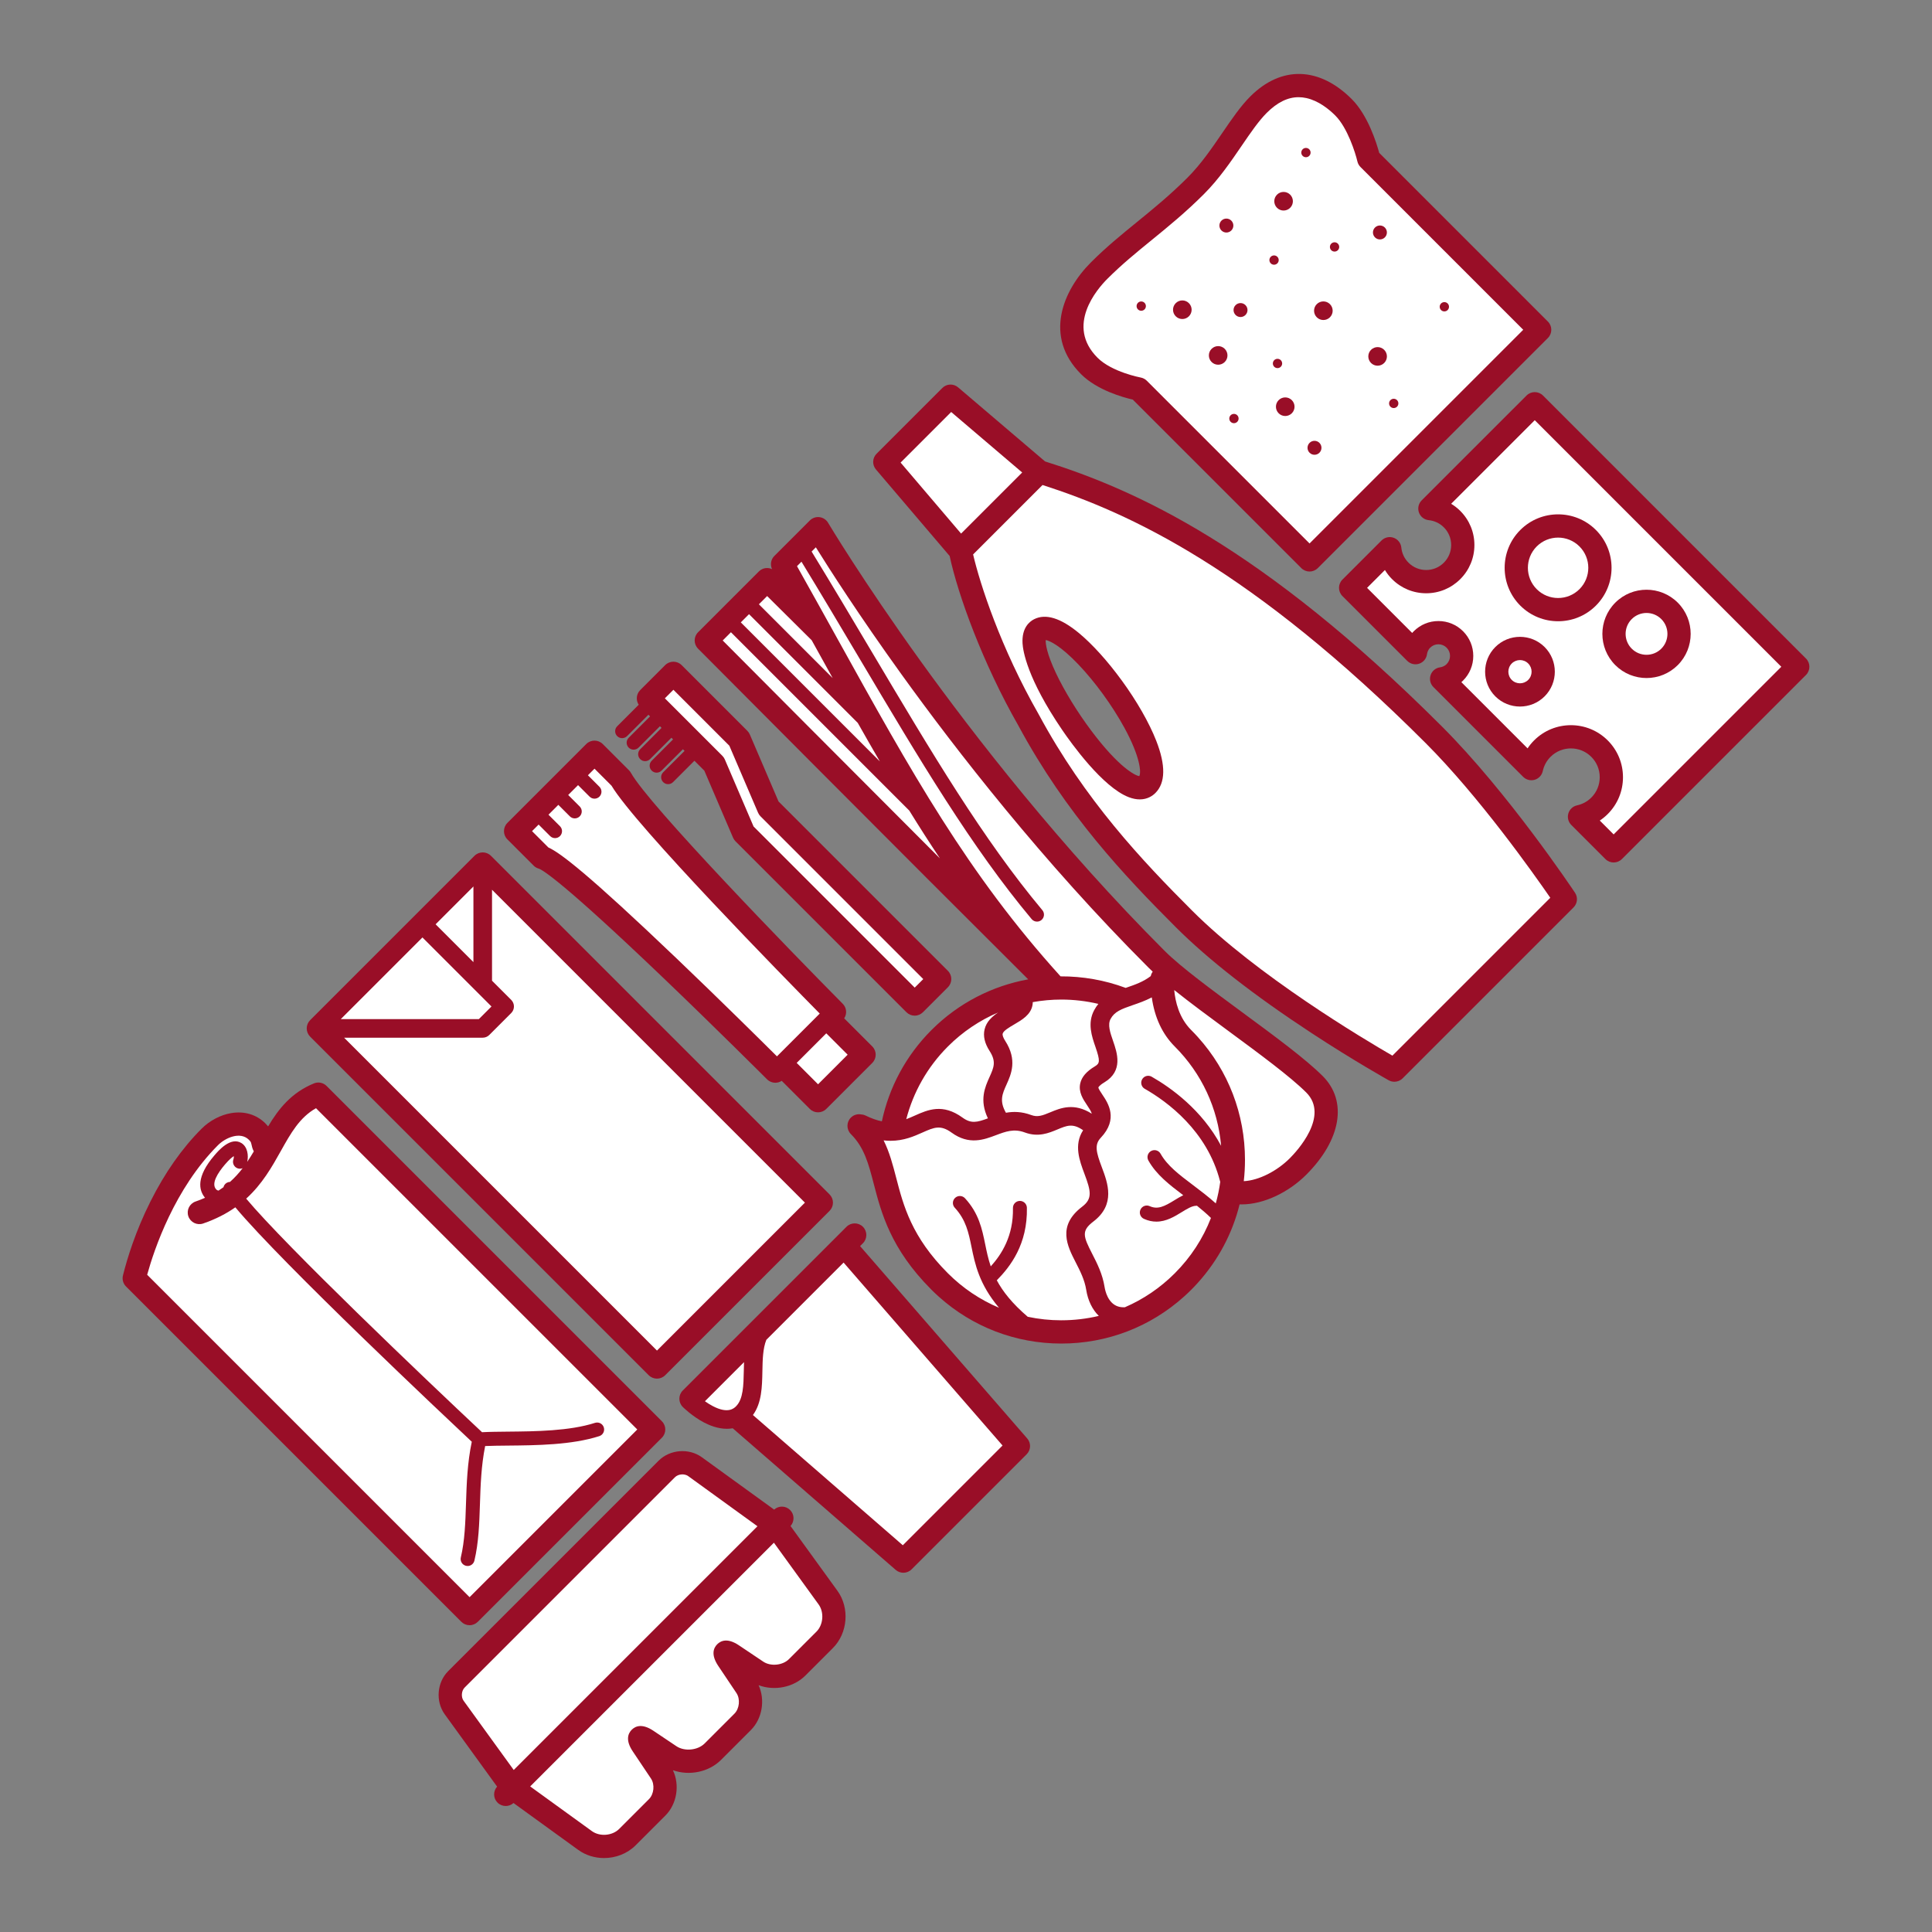
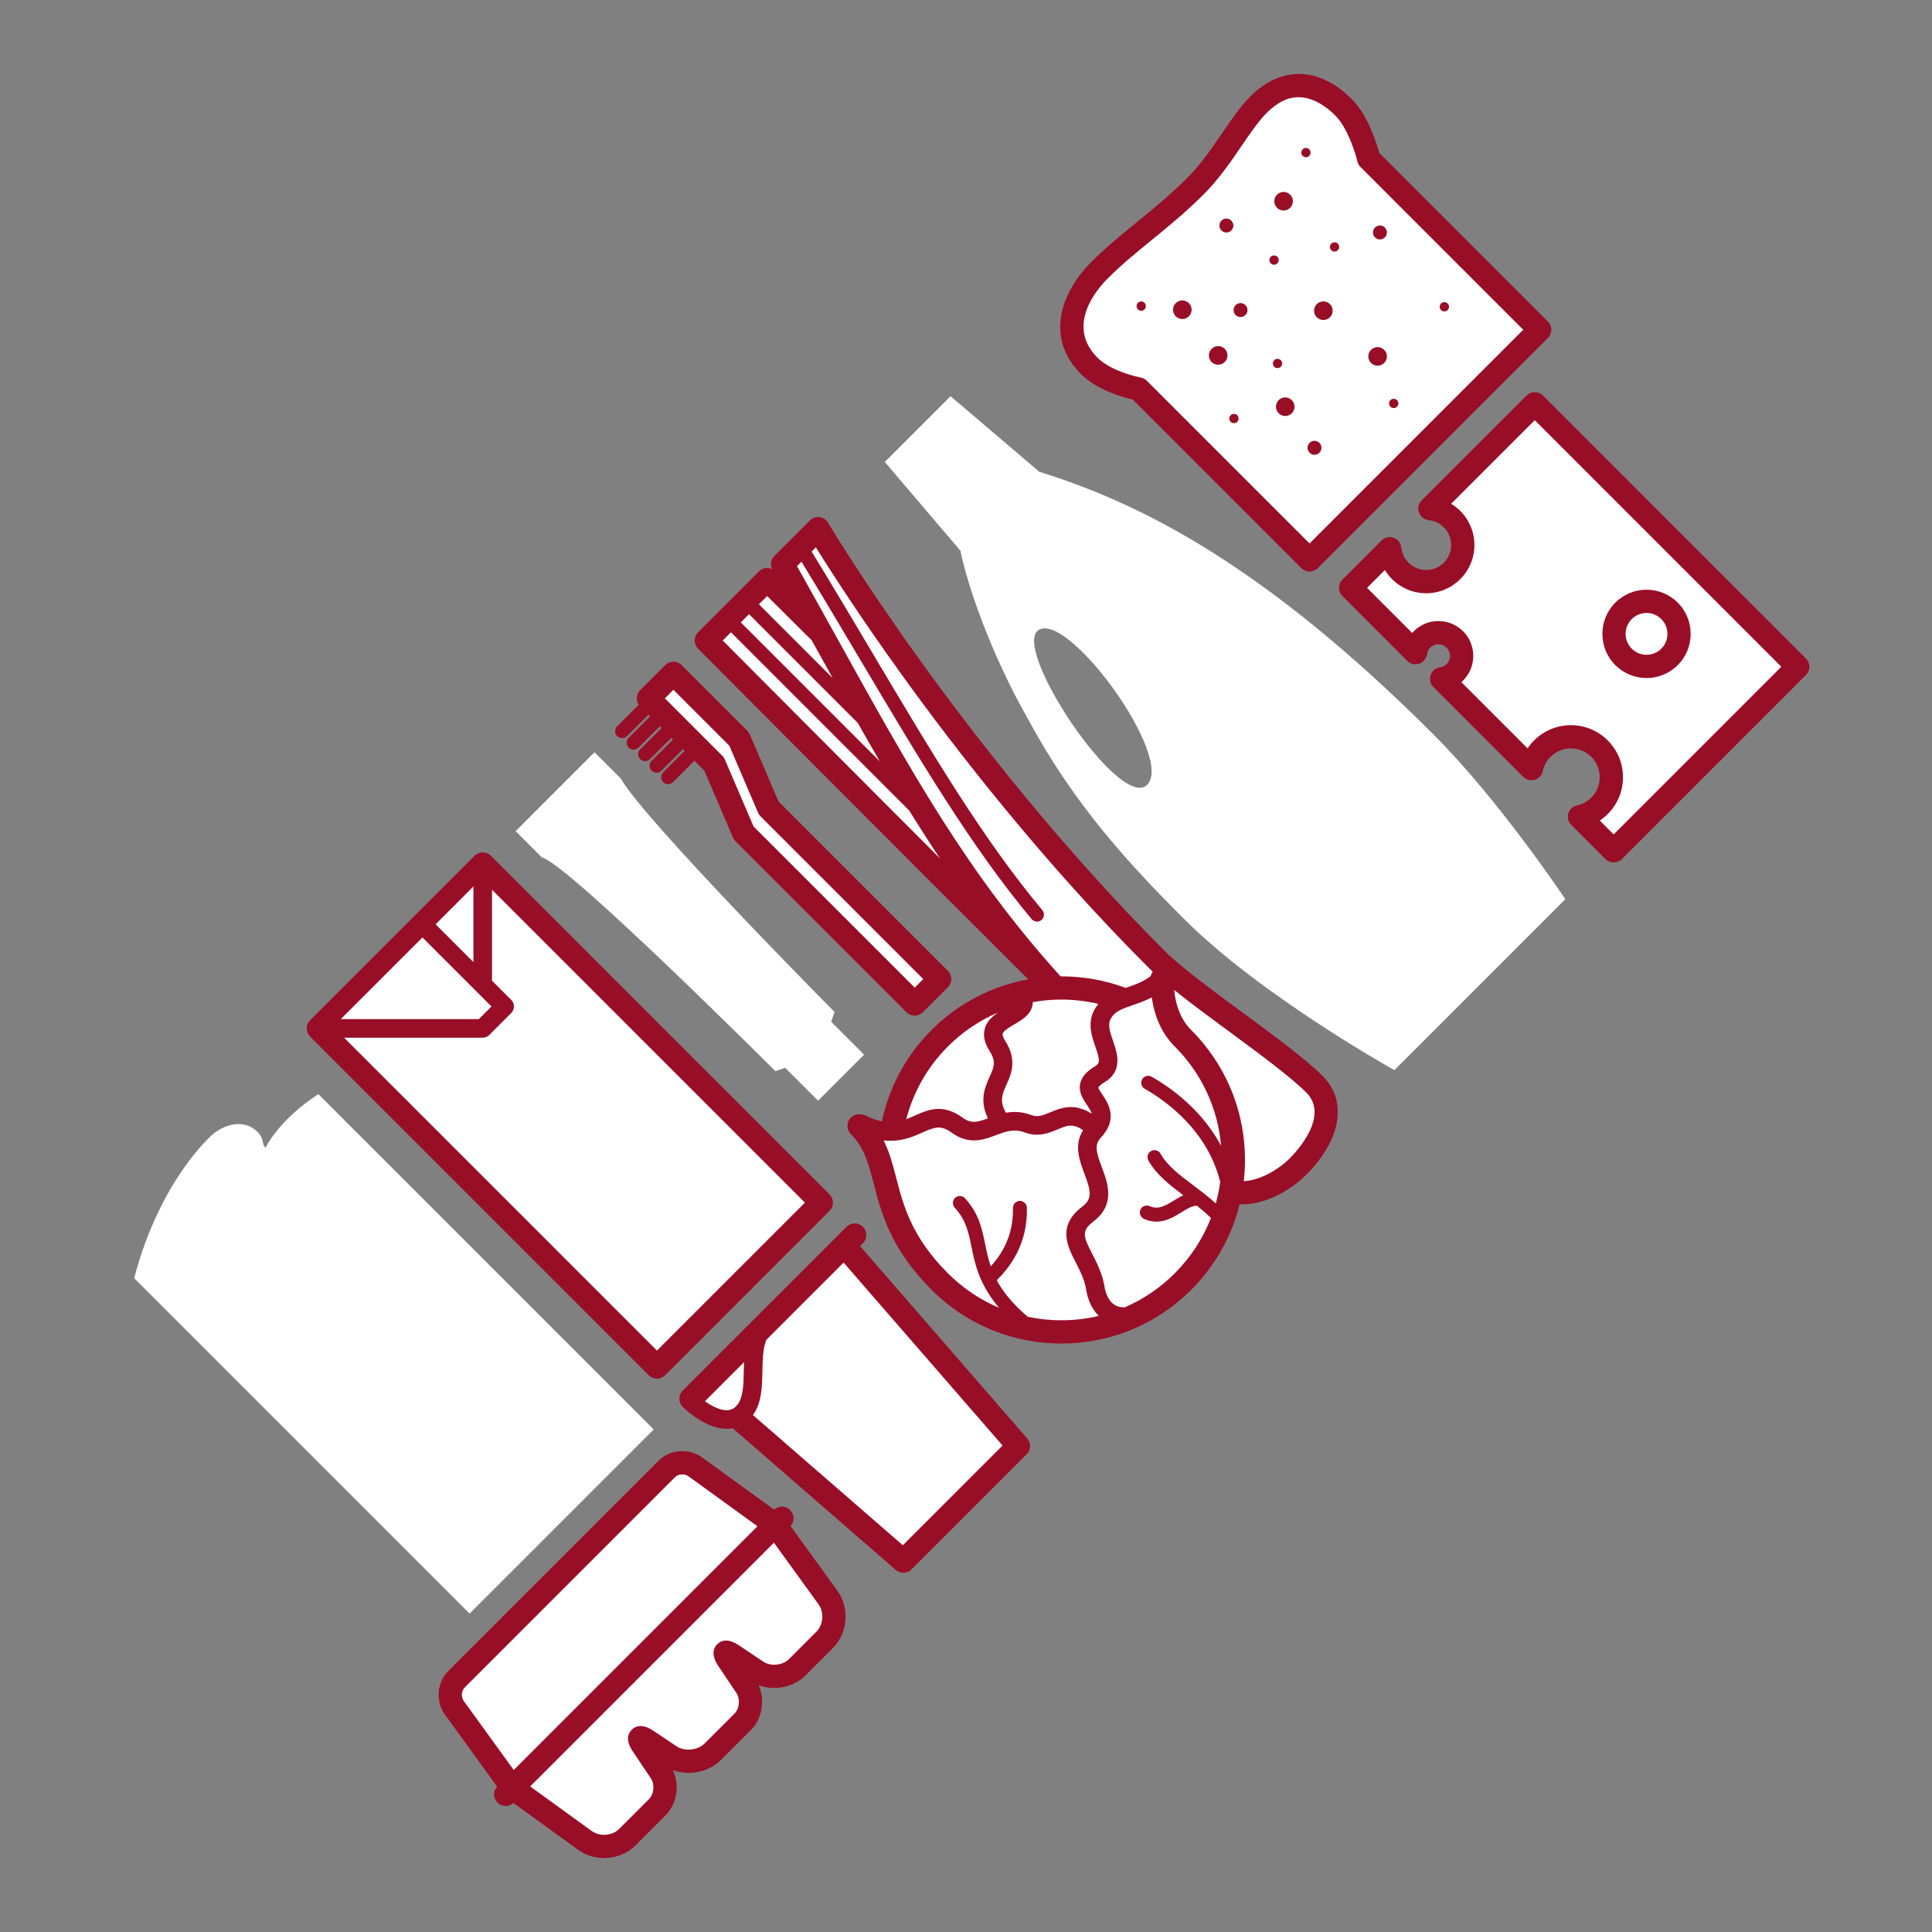
<svg xmlns="http://www.w3.org/2000/svg" id="Ebene_1" viewBox="0 0 1920 1920">
  <rect x="0" y="0" width="1920" height="1920" fill="#808080" stroke="none" />
  <defs>
    <style>.cls-1{fill:#fff;}.cls-2{fill:#990e27;}</style>
  </defs>
  <path class="cls-1" d="m649.62,1420.6l-333.25-333.25c-39.75,25.85-52.53,53.32-52.53,53.32-4.18-4.18-.63-8.47-8.23-16.08-13.38-13.37-34.76-7.06-47.05,5.23-40.58,40.58-64.6,98.32-75.14,140.49l333.25,333.25,182.96-182.96Zm89.52-592.66l169.89,169.89,24.83-24.83-169.89-169.89-29.4-68.61-65.34-65.34-24.83,24.83,65.34,65.34,29.4,68.61Zm392.39-441.4l169.89,169.89,228.7-228.7-169.89-169.9s-7.84-33.98-25.03-51.16c-15.05-15.05-48.48-38.68-84.56-2.61-19.16,19.16-36.16,54.46-62.27,80.56-34.63,34.63-65.67,53.91-96.06,84.29-21.67,21.67-43.3,61.24-9.8,94.75,17.1,17.1,49.01,22.87,49.01,22.87Zm-361.02,677.94l9.8-3.27,32.67,32.67,45.74-45.74-32.67-32.67,3.27-9.8s-189.5-191.13-212.36-231.97l-26.14-26.14-78.41,78.41,26.14,26.14c26.14,6.53,231.97,212.36,231.97,212.36Zm754.72-663.23l-104.22,104.21c8.05.82,15.88,4.3,22.04,10.46,14.21,14.21,14.21,37.25,0,51.46-14.21,14.21-37.25,14.21-51.46,0-6.17-6.16-9.65-14-10.46-22.04l-38.87,38.87,64.44,64.44c.67-4.8,2.77-9.45,6.46-13.14,9.02-9.02,23.65-9.02,32.67,0,9.02,9.02,9.02,23.65,0,32.67-3.69,3.69-8.34,5.79-13.14,6.46l89.22,89.22c1.58-7.28,5.17-14.22,10.83-19.88,15.7-15.7,41.15-15.7,56.85,0,15.7,15.7,15.7,41.15,0,56.85-5.66,5.66-12.6,9.25-19.88,10.83l33.94,33.93,182.96-182.96-261.37-261.37Zm-375.72,552.15c-202.57-202.56-336.52-428-336.52-428l-35.28,35.28c13.38,23.74,26.06,46.56,38.26,68.57-31.87-31.63-53.62-53.22-53.62-53.22l-60.44,60.44s232.95,234.22,344.65,345.11c-77.06,5.26-151.66,65.32-160.79,145.24-9.06.22-19.47-1.79-32.02-7.99,33.5,33.55,23.16,116.91,96.32,169.01,31.13,24.31,70.88,37.1,110.34,35.69,86.18-1.69,147.16-66.06,161.73-139.8,21.12,6.35,49.71-6.37,67.87-24.52,22.56-22.56,40.84-57.18,16.34-81.68-32.67-32.67-124.16-91.48-156.82-124.15Zm-116.64-484.52h0s-88.21-75.14-88.21-75.14l-65.34,65.34,75.14,88.21h0c6.54,32.67,29.4,101.28,67.75,168.31,45.15,83.82,99.42,142.61,154.42,197.61,76.78,76.78,209.1,150.29,209.1,150.29l169.89-169.89s-65.34-98.02-130.69-163.36c-169.89-169.9-292.41-230.34-392.06-261.38Zm107.16,311.04c-26.96,26.95-137.38-138.69-107.16-154.21,30.83-15.83,134.12,127.26,107.16,154.21Zm-323.78,415.26l-336.52-336.52-163.36,163.36,336.52,336.52,163.36-163.36Zm-103.77,169.11l-26.92,26.92s20.72,25.29,45.27,15.22l166.93,145.04,114.35-114.35-173.16-199.3-126.47,126.47Zm58.02,151.08l-79.78-57.77c-8.27-5.98-20.82-4.99-28.04,2.23l-209.1,209.1c-7.22,7.22-8.22,19.77-2.23,28.04l57.77,79.78,72.3,52.35c12.4,8.98,31.23,7.48,42.06-3.34l29.6-29.6c8.91-8.91,10.45-24.62,3.43-35.09l-18.08-26.97c-5.01-7.48-3.02-9.48,4.46-4.46l22.9,15.35c12.72,8.52,31.8,6.66,42.63-4.17l29.6-29.6c8.91-8.91,10.45-24.62,3.43-35.09l-18.08-26.97c-5.01-7.48-3.01-9.48,4.46-4.46l24.26,16.26c11.96,8.02,29.92,6.26,40.1-3.92l27.3-27.3c10.83-10.82,12.32-29.66,3.34-42.06l-52.35-72.29Z" />
  <path class="cls-2" d="m824.41,1187l-336.52-336.52c-4.51-4.51-11.83-4.51-16.34,0l-163.36,163.36c-2.17,2.17-3.38,5.11-3.38,8.17s1.22,6,3.38,8.17l336.52,336.52c2.26,2.25,5.21,3.38,8.17,3.38s5.91-1.13,8.17-3.38l163.36-163.36c2.17-2.17,3.38-5.11,3.38-8.17s-1.22-6-3.38-8.17Zm-404.59-255.38l68.61,68.61-12.54,12.54h-137.22l81.15-81.15Zm50.66,24.52l-37.59-37.59,37.59-37.59v75.18Zm182.4,386.05l-310.94-310.94h137.79c2.45,0,4.8-.97,6.53-2.71l21.78-21.78c3.61-3.61,3.61-9.46,0-13.07l-19.07-19.07v-90.39l310.94,310.94-147.02,147.02Z" />
  <path class="cls-2" d="m832.21,1580.87l-46.59-64.34c4.08-4.54,3.96-11.52-.41-15.89-4.37-4.36-11.35-4.49-15.88-.41l-71.83-52.02c-12.87-9.32-31.75-7.81-42.98,3.42l-209.1,209.1c-11.23,11.24-12.73,30.12-3.41,42.98l52.01,71.82c-4.08,4.54-3.95,11.52.41,15.88,2.26,2.25,5.21,3.38,8.17,3.38,2.76,0,5.52-1,7.71-2.97l64.34,46.59c7.51,5.44,16.57,8.1,25.63,8.1,11.51,0,23.03-4.29,31.37-12.63l29.6-29.6c11.55-11.55,14.42-30.42,7.49-45.05,16.16,5.74,35.59,1.97,47.85-10.29l29.6-29.6c11.43-11.43,14.36-30.04,7.69-44.62,15.59,5.87,34.58,2.34,46.49-9.56l27.3-27.3c14.9-14.9,16.89-39.94,4.53-57Zm-370.46,96.21l209.1-209.1c3.19-3.19,9.43-3.69,13.09-1.04l68.81,49.83-242.21,242.21-49.83-68.81c-2.65-3.66-2.15-9.9,1.04-13.09Zm349.59-55.54l-27.3,27.3c-6.25,6.25-18.17,7.41-25.5,2.49l-24.25-16.26c-11.15-7.48-17.86-4.69-21.52-1.03-3.66,3.66-6.46,10.36,1.02,21.52l18.08,26.97c3.95,5.9,3.02,15.47-2,20.49l-29.61,29.61c-6.86,6.86-19.96,8.15-28.03,2.74l-22.9-15.35c-11.16-7.48-17.86-4.68-21.52-1.02-3.66,3.66-6.45,10.36,1.03,21.52l18.08,26.97c3.95,5.89,3.02,15.47-2,20.49l-29.6,29.6c-6.85,6.85-19.27,7.84-27.11,2.16l-61.32-44.41,242.21-242.21,44.41,61.32c5.68,7.85,4.7,20.26-2.16,27.11Z" />
  <path class="cls-2" d="m1020.83,1429.52l-166.1-191.17,2.84-2.84c4.51-4.51,4.51-11.83,0-16.34-4.51-4.51-11.83-4.51-16.34,0l-162.7,162.7c-4.51,4.51-4.51,11.83,0,16.34,0,0,.02.01.02.02.51.51,9.37,9.26,21.07,15.42,5.57,2.93,13.85,6.27,22.7,6.27,1.93,0,3.89-.16,5.85-.52l162,140.76c2.18,1.89,4.88,2.83,7.58,2.83,2.96,0,5.92-1.14,8.17-3.38l114.35-114.35c4.29-4.29,4.53-11.17.55-15.75Zm-320.27-36.99l38.84-38.84c-.11,2.91-.16,5.8-.22,8.62-.27,14.43-.53,28.07-7.72,35.25-1.92,1.92-7.77,7.77-22.93-.1-2.9-1.5-5.61-3.24-7.98-4.93Zm196.65,143.13l-148.95-129.41c8.79-12.11,9.1-28.08,9.4-43.59.22-11.47.45-22.47,3.92-31.16l76.77-76.77,157.97,181.81-99.12,99.12Z" />
-   <path class="cls-2" d="m657.78,1412.44l-333.25-333.25c-3.29-3.29-8.24-4.29-12.55-2.52-22.62,9.26-35.19,25.49-45.54,42.72-.78-.96-1.67-1.95-2.68-2.96-8.81-8.81-20.9-12.44-34.02-10.23-10.63,1.79-21.33,7.43-29.37,15.46-19.46,19.46-36.62,43.9-51,72.65-14.68,29.34-22.88,56-27.18,73.21-.98,3.94.17,8.1,3.04,10.97l333.25,333.25c2.17,2.17,5.11,3.38,8.17,3.38s6-1.22,8.17-3.38l182.96-182.96c4.51-4.51,4.51-11.83,0-16.34Zm-442.77-230.27c-5.68-5.68,1.54-16.71,8.6-24.96,4.28-5,7.13-7.26,8.75-8.26.06,1.05-.03,2.27-.33,3.02-1.42,3.55.31,7.59,3.86,9.01,1.76.7,3.63.63,5.25-.04-3.69,4.8-7.8,9.36-12.55,13.61-1.08.03-2.17.31-3.18.88-1.75.98-2.9,2.6-3.34,4.41-1.57,1.16-3.21,2.29-4.92,3.38-.9-.2-1.65-.53-2.15-1.02Zm251.64,405.06l-320.39-320.39c6.96-25.24,27.21-85.6,70.45-128.84,7.24-7.24,22-13.91,30.69-5.25,0,0,.01.01.02.02.46.46.9.96,1.31,1.47.73.99.9,1.75,1.2,3.16.36,1.73.88,4.19,2.3,6.84-2.09,3.53-4.25,7.01-6.55,10.39,1.47-6.22.39-14.95-5.85-18.72-10.7-6.47-22.78,7.65-26.74,12.29-18.31,21.4-15.65,34.57-9.34,42.16-2.96,1.31-6.09,2.55-9.41,3.7-6.03,2.08-9.24,8.66-7.16,14.69,2.08,6.03,8.66,9.23,14.69,7.16,12.71-4.38,23.18-9.87,32-16.08,47,56.23,210.13,209.65,234.98,232.96-4.44,21.22-5.11,41.63-5.75,61.4-.62,18.97-1.2,36.9-5.14,53.56-.88,3.72,1.42,7.46,5.15,8.34.54.13,1.07.19,1.6.19,3.14,0,5.98-2.15,6.74-5.34,4.26-18.02,4.87-36.62,5.51-56.3.61-18.71,1.25-38.01,5.18-57.58,6.67-.29,14.47-.36,22.64-.44,28.23-.26,63.37-.59,90.78-9.4,3.64-1.17,5.65-5.08,4.48-8.72-1.17-3.64-5.08-5.65-8.72-4.48-25.4,8.17-59.37,8.48-86.66,8.73-9.31.09-18.16.17-25.62.57-57.75-54.09-194.59-184.6-234.39-232.12,16.05-14.55,25.64-31.65,34.51-47.49,9.88-17.64,18.56-33.14,34.86-42.39l319.29,319.28-166.62,166.62Z" />
-   <path class="cls-2" d="m1565.22,887.2c-2.69-4.04-66.73-99.72-132.13-165.12-179.53-179.53-305.03-235.37-394.53-263.52l-86.42-73.62c-4.58-3.91-11.4-3.63-15.66.62l-65.34,65.34c-4.26,4.26-4.53,11.08-.62,15.66l73.23,85.97c8.23,38.41,32.69,106.29,68.35,168.67,47.27,87.71,105.49,149.31,156.35,200.17,32.4,32.4,77.88,67.87,135.18,105.43,42.54,27.88,76.15,46.6,76.48,46.79,1.76.98,3.69,1.45,5.61,1.45,2.99,0,5.95-1.16,8.17-3.38l169.89-169.89c3.89-3.89,4.5-10,1.44-14.58Zm-670.21-427.5l50.26-50.26,70.57,60.11-60.72,60.72-60.11-70.57Zm488.77,589.4c-28.98-16.73-134.62-79.69-199-144.06-49.73-49.73-106.62-109.9-152.42-194.92-.05-.09-.09-.17-.14-.26-37.89-66.23-58.32-129.53-65.15-158.87l68.99-68.99c86.68,27.82,207.67,83.4,380.68,256.41,53.18,53.18,107.11,129.4,123.92,153.79l-156.89,156.89Zm-269.14-373.05c-13.94-19.12-28.96-35.74-42.29-46.82-18.17-15.09-33.23-19.73-44.76-13.81-4.62,2.37-12.23,8.62-11.4,23.88.39,7.2,4.39,34.7,39.36,86.06,8.97,13.18,40.26,56.95,66.19,66.87,4.12,1.58,7.77,2.2,10.97,2.2,7.7,0,12.77-3.63,15.5-6.35h0c10.1-10.1,10.38-27.55.86-51.88-7.07-18.04-19.29-39.4-34.41-60.15Zm17.55,95.25c-3.98-.48-20.14-8.46-47.55-44.96-13.95-18.58-26.81-39.54-35.29-57.49-8.93-18.92-10.39-28.99-10.13-32.78,3.92.62,14.61,5.54,32.41,24.18,16.61,17.4,33.69,40.88,45.68,62.81,15.92,29.12,16.93,44.69,14.89,48.23Z" />
-   <path class="cls-2" d="m866.89,1039.98l-27.94-27.94c2.96-4.47,2.49-10.55-1.44-14.5-52.4-52.85-192.36-197.1-210.49-229.48-.52-.93-1.16-1.78-1.91-2.53l-26.14-26.14c-4.51-4.51-11.83-4.51-16.34,0l-78.41,78.41c-4.51,4.51-4.51,11.83,0,16.34l26.14,26.14c1.44,1.44,3.25,2.48,5.22,3,3.87,1.39,24,13.32,122.28,107.27,53.43,51.08,103.96,101.59,104.47,102.09,2.26,2.25,5.21,3.38,8.17,3.38,2.22,0,4.44-.64,6.37-1.91l27.93,27.93c2.26,2.26,5.21,3.38,8.17,3.38s5.91-1.13,8.17-3.38l45.74-45.74c4.51-4.51,4.51-11.83,0-16.34Zm-321.93-197.78l-16.22-16.22,6.53-6.53,11.44,11.44c1.35,1.35,3.13,2.03,4.9,2.03s3.55-.68,4.9-2.03c2.71-2.71,2.71-7.09,0-9.8l-11.44-11.44,9.8-9.8,11.44,11.44c1.35,1.35,3.13,2.03,4.9,2.03s3.55-.68,4.9-2.03c2.71-2.71,2.71-7.09,0-9.8l-11.44-11.44,9.8-9.8,11.44,11.44c1.35,1.35,3.13,2.03,4.9,2.03s3.55-.68,4.9-2.03c2.71-2.71,2.71-7.09,0-9.8l-11.44-11.44,6.54-6.54,16.91,16.91c24.11,40.22,173.33,192.39,206.93,226.46l-42.52,42.52c-15.61-15.52-56.92-56.41-99.83-97.4-87.82-83.89-115.6-104.94-127.34-110.19Zm268.02,235.35l-21.24-21.24,29.4-29.4,21.24,21.24-29.4,29.4Z" />
  <path class="cls-2" d="m942.03,964.83l-168.32-168.32-28.53-66.57c-.58-1.35-1.41-2.58-2.45-3.62l-65.34-65.34c-4.51-4.51-11.82-4.51-16.34,0l-24.83,24.83c-2.17,2.17-3.38,5.1-3.38,8.17,0,2.28.68,4.49,1.92,6.37l-21.4,21.4c-2.71,2.71-2.71,7.09,0,9.8,1.35,1.35,3.13,2.03,4.9,2.03s3.55-.68,4.9-2.03l21.24-21.24,1.63,1.63-21.24,21.24c-2.71,2.71-2.71,7.09,0,9.8,1.35,1.35,3.13,2.03,4.9,2.03s3.55-.68,4.9-2.03l21.24-21.24,1.63,1.63-21.24,21.24c-2.71,2.71-2.71,7.09,0,9.8,1.35,1.35,3.13,2.03,4.9,2.03s3.55-.68,4.9-2.03l21.24-21.24,1.63,1.63-21.24,21.24c-2.71,2.71-2.71,7.09,0,9.8,1.35,1.35,3.13,2.03,4.9,2.03s3.55-.68,4.9-2.03l21.24-21.24,1.63,1.63-21.24,21.24c-2.71,2.71-2.71,7.09,0,9.8,1.35,1.35,3.13,2.03,4.9,2.03s3.55-.68,4.9-2.03l21.24-21.24,9.86,9.86,28.53,66.57c.58,1.35,1.41,2.58,2.45,3.62l169.89,169.89c2.17,2.17,5.11,3.38,8.17,3.38s6-1.22,8.17-3.38l24.83-24.83c4.51-4.51,4.51-11.83,0-16.34Zm-33,16.66l-160.15-160.15-28.53-66.57c-.58-1.35-1.41-2.58-2.45-3.62l-57.17-57.17,8.49-8.49,55.6,55.6,28.53,66.57c.58,1.35,1.41,2.58,2.45,3.62l161.72,161.72-8.5,8.5Z" />
  <path class="cls-2" d="m1538.29,319.57l-167.65-167.66c-2.59-9.58-11.14-37.28-27.27-53.4-32.41-32.4-70.12-33.38-100.89-2.61-9.61,9.61-18.36,22.43-27.63,36-10.5,15.37-21.35,31.27-34.64,44.56-17.47,17.47-34.16,31.07-50.31,44.22-15.76,12.84-30.64,24.96-45.75,40.07-27.88,27.88-47.18,73.71-9.8,111.09,15.93,15.93,41.83,23.09,51.43,25.29l167.47,167.47c2.26,2.25,5.21,3.38,8.17,3.38s5.91-1.13,8.17-3.38l228.7-228.7c4.51-4.51,4.51-11.83,0-16.34Zm-236.87,220.53l-161.72-161.72c-1.66-1.66-3.79-2.77-6.09-3.2-.29-.05-28.64-5.4-42.91-19.68-31.83-31.83-.55-68.06,9.8-78.41,14.28-14.28,28.72-26.04,44-38.5,16.59-13.52,33.75-27.5,52.05-45.8,14.82-14.82,26.81-32.38,37.38-47.87,8.64-12.66,16.8-24.61,24.88-32.69,10.47-10.47,20.91-15.63,31.71-15.63,2.57,0,5.16.29,7.77.87,12.08,2.69,22.29,10.93,28.73,17.37,12.11,12.11,19.95,37.03,21.94,45.59.49,2.11,1.56,4.04,3.09,5.57l161.72,161.73-212.36,212.36Zm7.19-237.85c-3.61,3.61-3.61,9.46,0,13.07,3.61,3.61,9.46,3.61,13.07,0s3.61-9.46,0-13.07c-3.61-3.61-9.46-3.61-13.07,0Zm-140.16-.98c-3.61,3.61-3.61,9.46,0,13.07,3.61,3.61,9.46,3.61,13.07,0s3.61-9.46,0-13.07c-3.61-3.61-9.46-3.61-13.07,0Zm113.7-94.75c3.61-3.61,3.61-9.46,0-13.07s-9.46-3.61-13.07,0c-3.61,3.61-3.61,9.46,0,13.07s9.46,3.61,13.07,0Zm93.44,154.21c3.61-3.61,3.61-9.46,0-13.07s-9.46-3.61-13.07,0c-3.61,3.61-3.61,9.46,0,13.07s9.46,3.61,13.07,0Zm-106.18-99c1.8-1.8,1.8-4.73,0-6.54-1.8-1.8-4.73-1.8-6.54,0-1.8,1.81-1.8,4.73,0,6.54,1.81,1.8,4.73,1.8,6.54,0Zm3.43,102.75c1.8-1.8,1.8-4.73,0-6.54-1.8-1.8-4.73-1.8-6.54,0-1.8,1.81-1.8,4.73,0,6.54,1.81,1.8,4.73,1.8,6.54,0Zm-49.83,48.19c-1.8,1.81-1.8,4.73,0,6.54,1.81,1.8,4.73,1.8,6.54,0s1.8-4.73,0-6.54c-1.8-1.8-4.73-1.8-6.54,0Zm78.09-264.31c-1.8-1.8-4.73-1.8-6.54,0-1.8,1.81-1.8,4.73,0,6.54,1.81,1.8,4.73,1.8,6.54,0,1.8-1.8,1.8-4.73,0-6.54Zm-170.22,152.58c-1.8,1.81-1.8,4.73,0,6.54,1.81,1.8,4.73,1.8,6.54,0s1.8-4.73,0-6.54c-1.8-1.8-4.73-1.8-6.54,0Zm245.37-65.02c2.71-2.71,2.71-7.1,0-9.8-2.71-2.71-7.1-2.71-9.8,0-2.71,2.7-2.71,7.09,0,9.8,2.7,2.71,7.09,2.71,9.8,0Zm-152.58-6.86c2.71-2.71,2.71-7.1,0-9.8-2.71-2.71-7.1-2.71-9.8,0-2.71,2.7-2.71,7.09,0,9.8,2.7,2.71,7.09,2.71,9.8,0Zm77.76,211.06c-2.71,2.7-2.71,7.09,0,9.8,2.7,2.71,7.09,2.71,9.8,0s2.71-7.1,0-9.8c-2.71-2.71-7.1-2.71-9.8,0Zm-73.51-136.89c-2.71,2.7-2.71,7.09,0,9.8,2.7,2.71,7.09,2.71,9.8,0s2.71-7.1,0-9.8c-2.71-2.71-7.1-2.71-9.8,0Zm-23.85,43.45c-3.61,3.61-3.61,9.46,0,13.07s9.46,3.61,13.07,0c3.61-3.61,3.61-9.46,0-13.07s-9.46-3.61-13.07,0Zm234.58-38.55c1.8-1.8,1.8-4.73,0-6.54-1.8-1.8-4.73-1.8-6.54,0-1.8,1.81-1.8,4.73,0,6.54,1.81,1.8,4.73,1.8,6.54,0Zm-167.93,89.52c-3.61,3.61-3.61,9.46,0,13.07,3.61,3.61,9.46,3.61,13.07,0s3.61-9.46,0-13.07c-3.61-3.61-9.46-3.61-13.07,0Zm117.62,6.53c1.8-1.8,1.8-4.73,0-6.54-1.8-1.8-4.73-1.8-6.54,0-1.8,1.81-1.8,4.73,0,6.54,1.81,1.8,4.73,1.8,6.54,0Zm-65.34-162.05c-1.8,1.81-1.8,4.73,0,6.54,1.81,1.8,4.73,1.8,6.54,0,1.8-1.8,1.8-4.73,0-6.54-1.8-1.8-4.73-1.8-6.54,0Z" />
  <path class="cls-2" d="m1314.49,1069.38c-16.95-16.95-47.44-39.42-79.72-63.2-30.18-22.24-61.38-45.23-77.1-60.95-104.01-104.01-189.47-214.19-242.84-288.3-57.89-80.39-91.58-136.87-91.92-137.43-1.82-3.07-4.96-5.12-8.5-5.56-3.53-.45-7.08.77-9.6,3.29l-35.28,35.28c-3.46,3.46-4.34,8.7-2.28,13.08-4.28-2.01-9.54-1.26-13.07,2.28l-60.44,60.44c-4.5,4.5-4.51,11.8-.02,16.31,2.51,2.53,212.3,213.45,328.09,328.64-35.23,6.42-68.92,23.19-96.1,50.37-25.8,25.8-42.23,57.46-49.32,90.74-4.87-.99-10.29-2.84-16.48-5.89-1.23-.6-2.52-.9-3.8-.94-3.68-.76-7.67.28-10.53,3.13-4.51,4.51-4.51,11.83,0,16.34,13.36,13.35,17.5,29.32,22.76,49.53,7.46,28.71,16.75,64.42,57.03,104.86.12.12.23.23.34.35.62.62,1.25,1.22,1.88,1.83.47.46.94.93,1.42,1.38.39.37.79.73,1.19,1.1.75.7,1.5,1.41,2.26,2.09.19.17.39.34.58.52,33.51,30.07,76.35,46.53,121.73,46.53s88.24-16.46,121.76-46.55c.18-.16.37-.32.55-.49.77-.7,1.53-1.41,2.29-2.12.39-.36.78-.71,1.16-1.08.49-.46.97-.94,1.45-1.41.62-.6,1.24-1.19,1.85-1.8h0c1.1-1.1,2.19-2.22,3.25-3.34.15-.16.29-.32.44-.48.93-.98,1.85-1.97,2.76-2.97.03-.04.06-.07.09-.11,20.28-22.46,34.4-49.14,41.54-77.98.67.02,1.35.04,2.02.04,22.12,0,46.77-12.05,64.24-29.51,34.73-34.73,41.14-73.21,16.34-98.02Zm-552.12-477.04c8.94,8.87,24.63,24.44,44.29,43.95,1.69,3.05,3.37,6.08,5.05,9.1,5.33,9.62,10.59,19.11,15.8,28.48l-73.33-73.33,8.2-8.2Zm-18,18l108.07,108.07c7.34,12.98,14.64,25.73,21.95,38.29l-138.19-138.19,8.17-8.17Zm-26.16,26.16l8.19-8.19,177.22,177.22c9.94,16.1,20.06,31.92,30.48,47.53-90.71-90.78-187.65-188.18-215.89-216.56Zm113.69-2.31c-12.76-23.01-25.91-46.74-39.85-71.54l4.44-4.44c20.27,33.19,39.52,65.61,58.2,97.07,59.55,100.3,110.98,186.93,170.56,258.13,1.37,1.64,3.34,2.48,5.32,2.48,1.57,0,3.15-.53,4.44-1.62,2.94-2.46,3.32-6.83.87-9.76-58.86-70.35-110.02-156.52-169.27-256.31-19.23-32.39-39.08-65.81-60.04-100.07l4.21-4.21c13.19,21.19,42.75,67.42,85.12,126.26,53.91,74.87,140.24,186.2,245.43,291.38,1.32,1.32,2.73,2.68,4.22,4.07-.94,1.29-1.61,2.79-1.95,4.4-7.51,5.74-15.75,8.57-23.77,11.32-.39.13-.77.26-1.16.4-20.81-7.75-42.76-11.55-64.7-11.46-92.2-101.83-148.07-202.6-222.07-336.1Zm167.06,400.21c-1.96-3.04-2.87-5.63-2.52-7.12.7-2.93,6.7-6.43,11.51-9.24,7.62-4.45,16.26-9.49,18.08-18.91.21-1.07.31-2.14.32-3.23,9.38-1.68,18.88-2.54,28.39-2.54,12.36,0,24.71,1.45,36.8,4.3-1.53,1.86-2.94,3.94-4.2,6.31-6.86,12.86-2.33,25.95,1.31,36.46,4.93,14.26,4.28,16.4-.67,19.37-8.31,4.98-13.03,10.49-14.45,16.84-1.94,8.68,2.82,15.78,6.65,21.49,2.37,3.53,4.14,6.18,4.84,8.68-17.68-11.28-31.24-5.61-41.3-1.4-7.87,3.29-12.63,5.04-18.91,2.7-9.45-3.52-17.76-3.58-25.13-2.26-6.74-11.74-3.58-18.77.53-27.92,4.65-10.33,11.02-24.49-1.26-43.54Zm-56.94,5.57c14.79-14.78,31.77-26.04,49.92-33.79-5.97,3.98-11.63,9.09-13.47,16.79-1.59,6.65.07,13.86,4.96,21.44,6.84,10.61,4.24,16.38-.06,25.94-4.48,9.96-10.31,22.94-1.59,41.04-10.8,4.02-16.71,5.46-25.22-.72-19.75-14.34-34.44-7.8-47.4-2.03-2.84,1.26-5.65,2.51-8.53,3.58,6.9-26.49,20.69-51.54,41.4-72.25Zm112.72,272.12c-11.35,0-22.52-1.19-33.37-3.49-15.53-13.27-24.83-25.17-30.76-36.25,13.46-13.65,30.64-35.81,29.9-72.11-.08-3.83-3.28-6.86-7.07-6.79-3.83.08-6.87,3.24-6.79,7.07.57,27.72-11.21,45.97-22.04,57.99-2.6-7.58-4.09-14.87-5.56-22.08-3.08-15.06-6.27-30.64-20.05-45.62-2.59-2.82-6.97-3-9.79-.41-2.82,2.59-3,6.98-.41,9.79,11.18,12.15,13.72,24.6,16.67,39.01,3.48,17.03,7.6,37.11,27.33,60.43-18.74-7.9-35.96-19.43-50.77-34.24-36.13-36.14-44.22-67.24-51.35-94.68-3.38-13.01-6.65-25.59-12.55-37.41,2.39.28,4.69.41,6.91.41,13.23,0,23.33-4.5,31.64-8.2,11.55-5.14,17.91-7.97,29.03.1,17.34,12.59,32.14,7,44.04,2.52,9.58-3.61,17.85-6.73,28.63-2.72,13.43,5,24,.58,32.49-2.97,9.45-3.96,15.26-6.38,25.52.79-9.47,14.57-3.55,30.35,1.32,43.31,6.56,17.44,8.06,24.77-2.3,32.67-25,19.05-14.7,39.13-6.42,55.27,4.37,8.52,8.89,17.33,10.49,27.43,1.67,10.59,6.1,19.54,12.49,25.82-12.05,2.87-24.52,4.35-37.21,4.35Zm82.91-230.06c22.42,12.81,61.94,41.76,74.78,91.72.06.24.16.46.24.69-.99,7.29-2.47,14.46-4.43,21.47-7.6-6.83-15.29-12.63-22.77-18.28-13.63-10.28-25.41-19.16-32.13-31.11-1.88-3.34-6.1-4.52-9.44-2.64-3.34,1.88-4.52,6.1-2.64,9.44,7.91,14.06,20.85,24.05,34.65,34.47-3.01,1.46-5.92,3.24-8.78,5-9.9,6.07-16.49,9.49-24.61,5.85-3.5-1.57-7.59,0-9.16,3.49-1.57,3.49,0,7.59,3.49,9.16,4.36,1.96,8.47,2.75,12.35,2.75,9.81,0,18.12-5.1,25.19-9.44,5.28-3.24,10.27-6.3,14.37-6.3.26,0,.52-.02.78-.05,4.69,3.75,9.35,7.73,13.9,12.13-7.9,20.39-20.04,39.09-35.97,55.02h0c-14.5,14.5-31.31,25.85-49.58,33.74-2.49.13-4.79-.13-6.87-.81-10.02-3.26-12.7-15.59-13.29-19.29-2.06-13.02-7.5-23.63-12.3-32.98-8.95-17.44-10.99-22.88,1.17-32.14,22.28-16.98,14.26-38.3,8.4-53.88-5.7-15.15-7.52-22.5-1.07-29.33,17.75-18.79,7.25-34.46,1.6-42.87-1.5-2.24-4.01-5.98-3.96-7.17,0-.02.61-1.84,5.92-5.02,18.97-11.38,12.75-29.36,8.63-41.26-2.84-8.22-5.53-15.98-2.47-21.72,3.88-7.27,10.61-9.87,22.16-13.82,5.73-1.96,12.23-4.2,18.82-7.66,2.85,20.08,10.48,36.45,22.82,48.8,26.78,26.78,42.85,61.41,46.07,98.7-19.06-35.76-49.81-57.71-69.01-68.68-3.33-1.9-7.56-.74-9.46,2.58-1.9,3.32-.75,7.56,2.58,9.46Zm144.16,69.03c-12.73,12.73-30.79,22.04-45.76,22.77.8-6.97,1.2-14.02,1.2-21.14,0-45.45-16.51-88.36-46.67-121.89-.12-.13-.24-.27-.36-.41-.74-.81-1.49-1.62-2.24-2.42-.32-.34-.64-.69-.96-1.03-.5-.53-1.02-1.05-1.54-1.57-.56-.58-1.12-1.16-1.69-1.73,0,0-.02-.02-.03-.03-12.12-12.14-15.75-28.26-16.84-39.72,15.64,12.52,34.55,26.46,54.13,40.89,30.17,22.23,61.37,45.22,77.09,60.94,23.32,23.32-9.52,58.52-16.33,65.34Z" />
  <path class="cls-2" d="m1603.63,857.13c-2.96,0-5.91-1.13-8.17-3.38l-33.94-33.93c-2.99-2.99-4.11-7.37-2.91-11.43,1.19-4.06,4.51-7.14,8.64-8.03,5.39-1.17,10.28-3.83,14.15-7.7,5.42-5.41,8.39-12.61,8.39-20.26s-2.98-14.85-8.39-20.26c-11.17-11.17-29.34-11.17-40.51,0-3.87,3.87-6.54,8.77-7.71,14.16-.9,4.13-3.98,7.44-8.03,8.63-4.05,1.19-8.44.08-11.43-2.91l-89.22-89.22c-3.1-3.1-4.18-7.68-2.79-11.84,1.39-4.16,5.01-7.17,9.35-7.77,1.79-.25,4.39-1.01,6.57-3.19,2.18-2.18,3.39-5.08,3.39-8.17s-1.2-5.98-3.38-8.17c-2.18-2.18-5.08-3.39-8.17-3.39s-5.98,1.2-8.16,3.38c-2.19,2.18-2.94,4.78-3.19,6.57-.61,4.34-3.62,7.96-7.77,9.35-4.16,1.39-8.74.31-11.84-2.79l-64.44-64.44c-4.51-4.51-4.51-11.83,0-16.34l38.87-38.87c3.16-3.15,7.84-4.21,12.05-2.71,4.2,1.5,7.17,5.28,7.62,9.72.58,5.75,3.05,10.95,7.14,15.04,4.69,4.69,10.93,7.28,17.56,7.28s12.87-2.58,17.56-7.27c4.69-4.69,7.28-10.93,7.28-17.56s-2.58-12.87-7.27-17.56c-4.09-4.09-9.29-6.56-15.04-7.14-4.44-.45-8.22-3.42-9.72-7.62-1.5-4.2-.44-8.89,2.71-12.04l104.22-104.21c4.51-4.51,11.82-4.51,16.34,0l261.37,261.37c4.51,4.51,4.51,11.83,0,16.34l-182.96,182.96c-2.26,2.25-5.21,3.38-8.17,3.38Zm-13.78-41.67l13.78,13.78,166.62-166.62-245.04-245.04-83.07,83.07c3.28,1.99,6.33,4.37,9.07,7.1,9.05,9.05,14.04,21.09,14.04,33.89s-4.99,24.84-14.04,33.9c-9.05,9.05-21.09,14.04-33.89,14.04s-24.84-4.99-33.9-14.04c-2.74-2.73-5.12-5.79-7.1-9.07l-17.73,17.73,44.81,44.82c.51-.58,1.03-1.14,1.58-1.69,6.54-6.54,15.24-10.15,24.5-10.15s17.96,3.61,24.5,10.15c6.54,6.54,10.15,15.24,10.15,24.5s-3.61,17.96-10.15,24.51c-.55.55-1.11,1.07-1.69,1.58l65.79,65.79c1.88-2.83,4.04-5.47,6.47-7.9,20.18-20.18,53.02-20.18,73.19,0,9.77,9.77,15.16,22.77,15.16,36.59s-5.38,26.82-15.16,36.59c-2.42,2.43-5.07,4.59-7.9,6.47Z" />
-   <path class="cls-2" d="m1548.42,617.39c-13.61,0-27.21-5.18-37.57-15.54-20.72-20.72-20.72-54.43,0-75.15,20.72-20.72,54.43-20.72,75.15,0,20.72,20.72,20.72,54.43,0,75.15h0c-10.36,10.36-23.97,15.54-37.57,15.54Zm0-83.13c-7.69,0-15.38,2.93-21.24,8.78-11.71,11.71-11.71,30.76,0,42.47,11.71,11.71,30.76,11.71,42.47,0,11.71-11.71,11.71-30.76,0-42.47-5.85-5.85-13.55-8.78-21.24-8.78Zm29.4,59.42h0,0Z" />
-   <path class="cls-2" d="m1510.52,702.16c-8.87,0-17.75-3.38-24.5-10.13-13.51-13.51-13.51-35.49,0-49.01,13.52-13.51,35.5-13.51,49.01,0,13.51,13.52,13.51,35.5,0,49.01h0c-6.76,6.76-15.63,10.13-24.5,10.13Zm16.34-18.3h0,0Zm-16.33-27.88c-2.96,0-5.92,1.13-8.17,3.38-4.5,4.5-4.5,11.83,0,16.33s11.83,4.5,16.34,0c4.5-4.5,4.5-11.83,0-16.34-2.25-2.25-5.21-3.38-8.16-3.38Z" />
  <path class="cls-2" d="m1636.3,673.82c-11.24,0-22.48-4.28-31.04-12.84-17.11-17.11-17.11-44.96,0-62.08,17.12-17.12,44.96-17.11,62.08,0,17.11,17.12,17.11,44.96,0,62.08-8.56,8.56-19.8,12.84-31.04,12.84Zm0-64.66c-5.32,0-10.65,2.03-14.7,6.08-8.11,8.11-8.11,21.3,0,29.4,8.11,8.11,21.3,8.11,29.4,0,8.11-8.11,8.11-21.3,0-29.4-4.05-4.05-9.38-6.08-14.7-6.08Z" />
</svg>